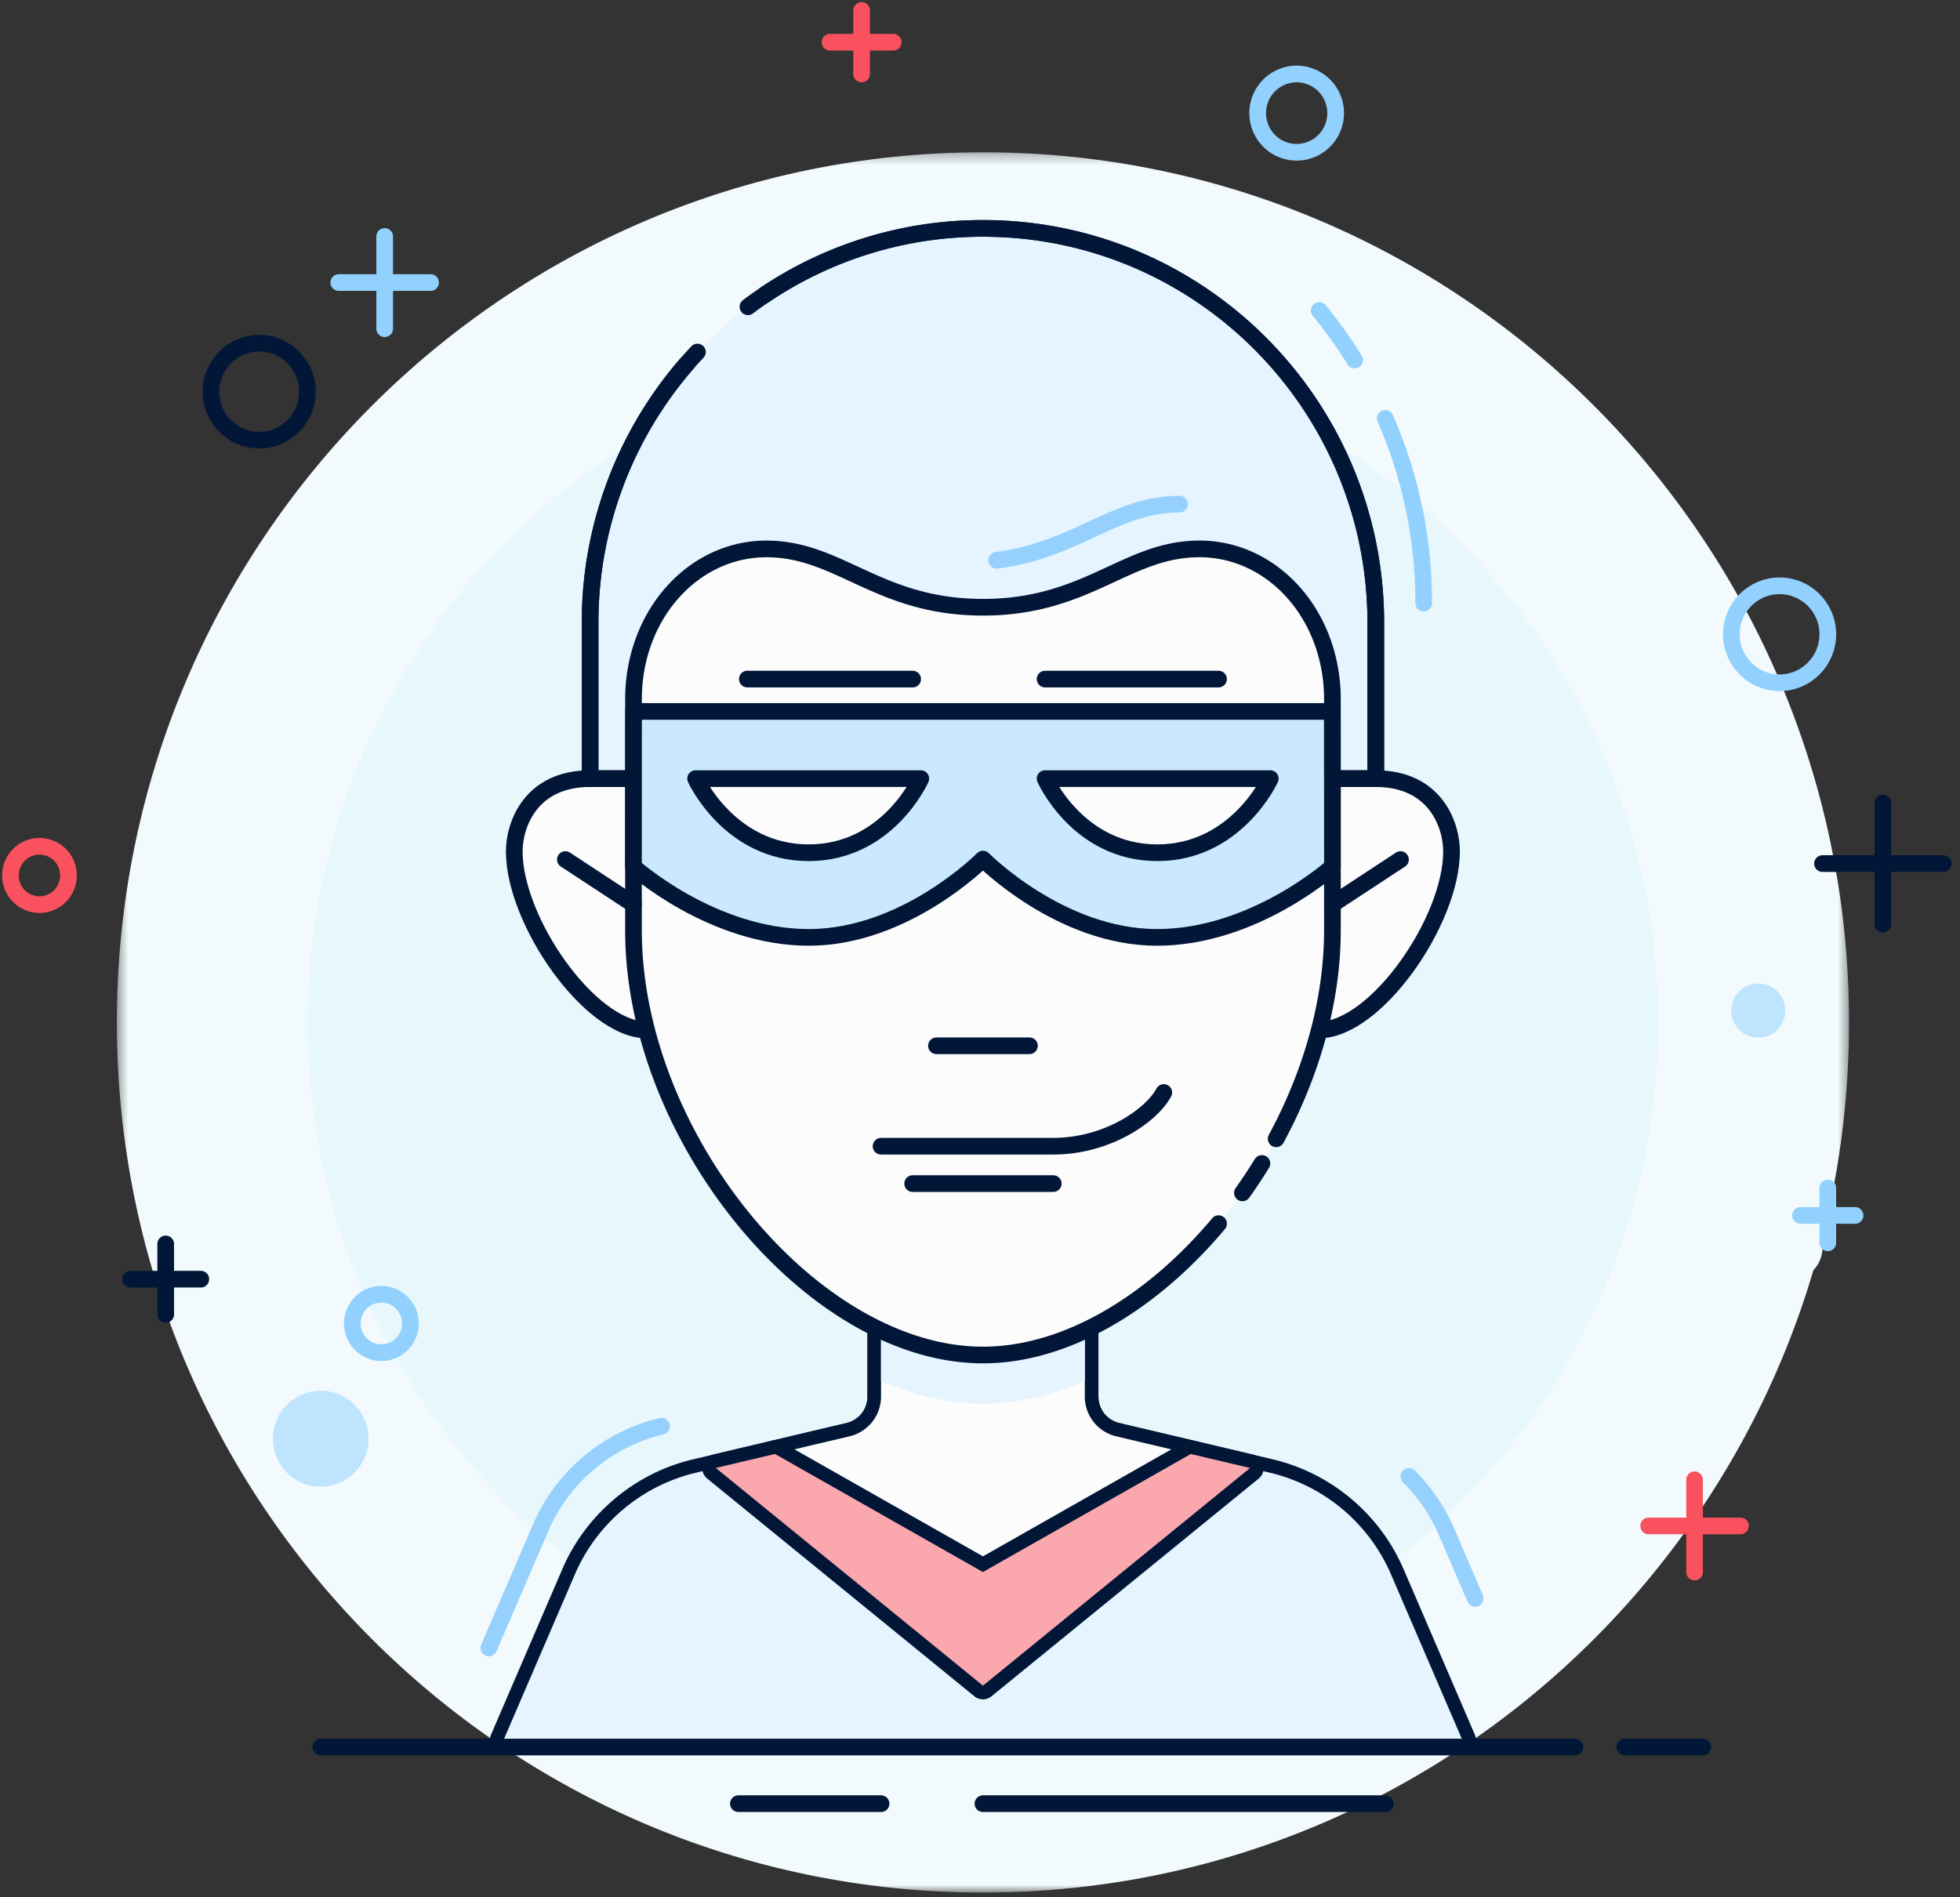
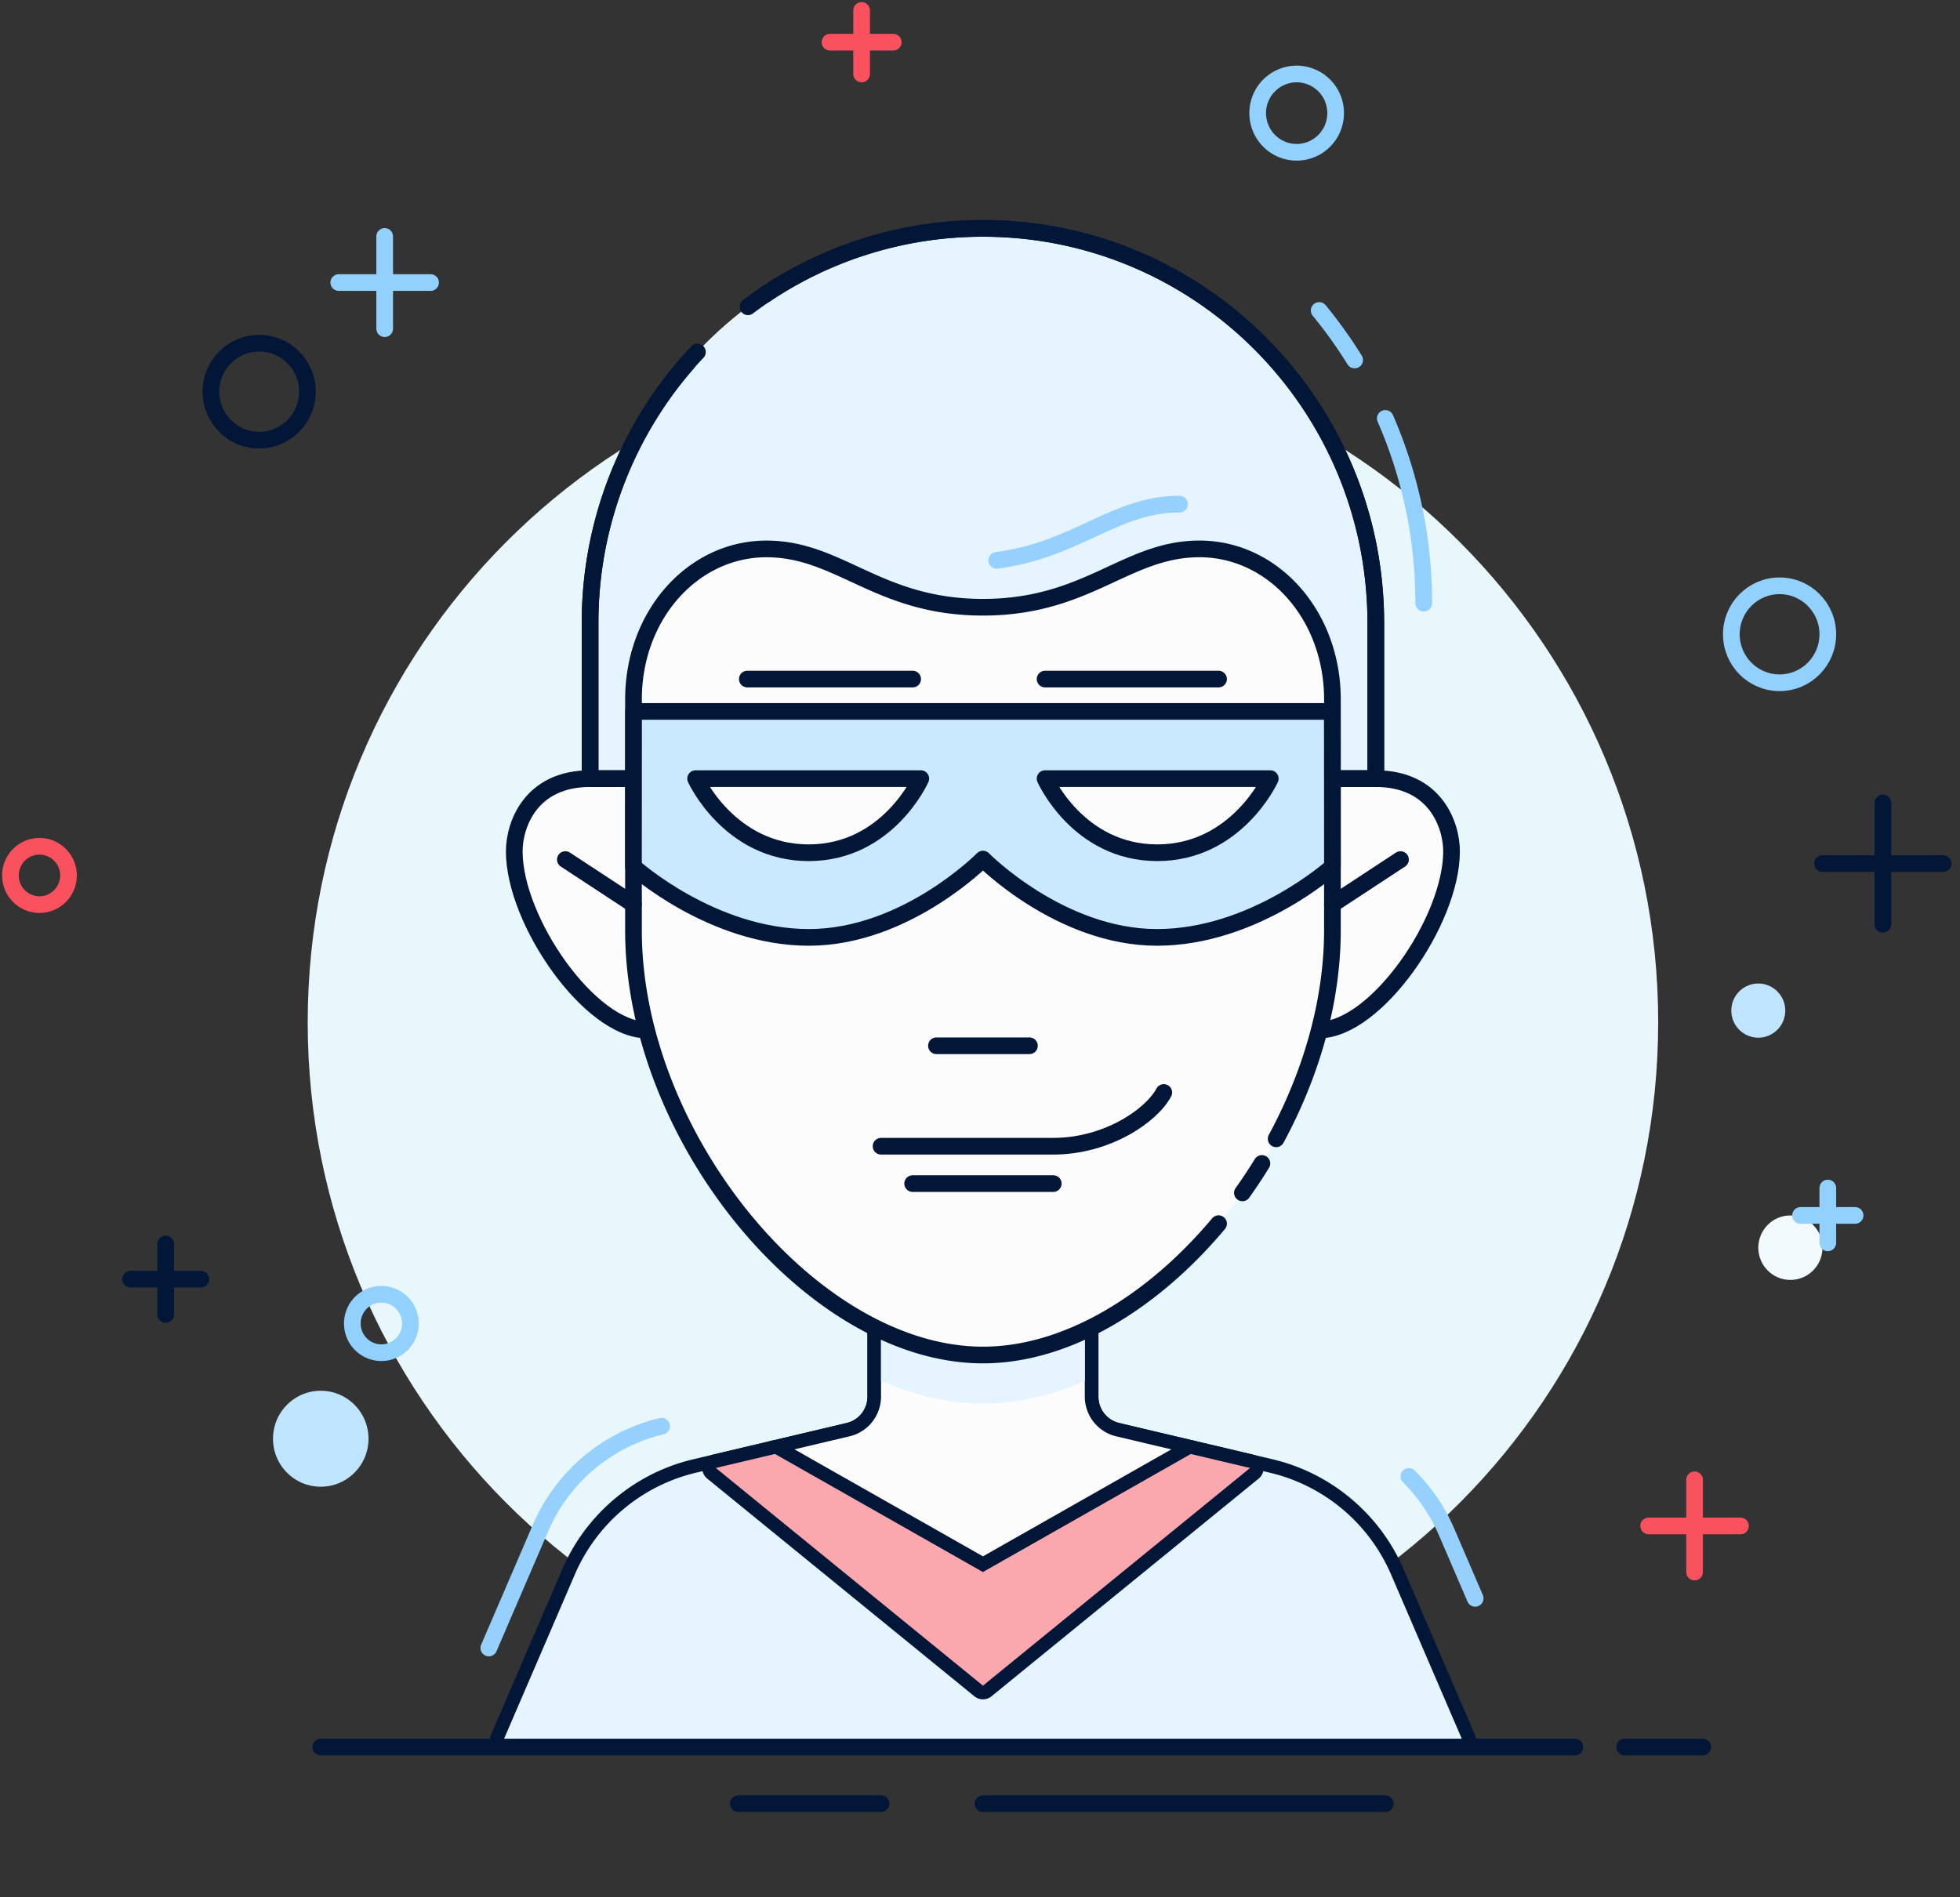
<svg xmlns="http://www.w3.org/2000/svg" height="182" viewBox="0 0 188 182" width="188">
  <rect x="0" y="0" width="188" height="182" fill="#333333" stroke="none" />
  <mask id="a" fill="#fff">
-     <path d="M.42 167.228h166.146V.278H.42z" fill-rule="evenodd" />
-   </mask>
+     </mask>
  <g fill="none" fill-rule="evenodd">
    <path d="M166.566 83.753c0 46.102-37.193 83.475-83.073 83.475S.42 129.855.42 83.753C.42 37.65 37.614.277 83.493.277c45.88 0 83.073 37.373 83.073 83.476" fill="#f2fafd" fill-rule="nonzero" mask="url(#a)" transform="translate(10.79 14.33)" />
    <path d="M159.05 98.083c0 35.944-28.997 65.083-64.768 65.083-35.77 0-64.767-29.14-64.767-65.083S58.512 33 94.282 33s64.77 29.14 64.77 65.083" fill="#e7f7fc" fill-rule="nonzero" />
    <path d="M48.29 167.597a.651.651 0 0 1-.546-.295.66.66 0 0 1-.053-.62l6.843-15.89c2.19-5.085 6.703-8.88 12.072-10.15l14.75-3.492a3.244 3.244 0 0 0 2.503-3.175v-6.328c0-.067.01-.133.03-.197.07-.22 1.786-5.39 10.396-5.39 8.608 0 10.326 5.17 10.394 5.39.02.064.03.13.03.197v6.328a3.246 3.246 0 0 0 2.503 3.175l14.753 3.492c5.368 1.27 9.88 5.065 12.07 10.15l6.842 15.89a.658.658 0 0 1-.598.915z" fill="#e5f4ff" fill-rule="nonzero" />
    <path d="M94.283 121.405c-9.082 0-10.944 5.61-11.018 5.848-.04.127-.06.26-.06.394v6.33a2.595 2.595 0 0 1-2 2.536l-14.75 3.49c-5.57 1.318-10.25 5.254-12.52 10.53l-6.842 15.888a1.32 1.32 0 0 0 .106 1.243c.24.37.65.59 1.09.59h91.984c.44 0 .85-.22 1.09-.59.242-.37.282-.836.108-1.24l-6.842-15.89c-2.27-5.275-6.95-9.21-12.52-10.53l-14.75-3.49a2.593 2.593 0 0 1-2-2.536v-6.33c0-.133-.02-.266-.06-.393-.074-.24-1.935-5.848-11.017-5.848m0 1.31c8.23 0 9.772 4.932 9.772 4.932v6.33a3.914 3.914 0 0 0 3.005 3.812l14.752 3.49a16.903 16.903 0 0 1 11.622 9.774l6.84 15.888H48.29l6.842-15.888a16.903 16.903 0 0 1 11.622-9.774l14.75-3.49a3.917 3.917 0 0 0 3.006-3.814v-6.33s1.543-4.93 9.773-4.93" fill="#021738" fill-rule="nonzero" />
    <path d="M63.46 136.82a16.9 16.9 0 0 0-11.62 9.775l-4.952 11.498m94.608-4.76l-2.748-6.384a16.935 16.935 0 0 0-3.607-5.31" stroke="#95d1fc" stroke-linecap="round" stroke-linejoin="round" stroke-width="1.6" />
    <path d="M30.766 167.6H151.06m-56.777 5.43h38.594m-62.05 0H84.51" stroke="#021738" stroke-linecap="round" stroke-linejoin="round" stroke-width="1.6" />
    <g fill-rule="nonzero">
      <path d="M94.283 151.466a.645.645 0 0 1-.32-.085l-19.946-11.324a.66.66 0 0 1-.325-.663.66.66 0 0 1 .497-.546l7.164-1.696a3.244 3.244 0 0 0 2.502-3.173v-6.33c0-.066.01-.132.03-.196.07-.22 1.787-5.39 10.396-5.39 8.608 0 10.326 5.17 10.395 5.39.02.065.03.13.03.198v6.33a3.243 3.243 0 0 0 2.502 3.173l7.165 1.697a.66.66 0 0 1 .497.546.66.66 0 0 1-.325.663l-19.941 11.32a.635.635 0 0 1-.32.086" fill="#fcfcfc" />
      <path d="M94.283 121.405c-9.082 0-10.944 5.61-11.018 5.848-.04.127-.06.26-.06.394v6.33a2.595 2.595 0 0 1-2 2.536l-7.165 1.695a1.315 1.315 0 0 0-.343 2.419l19.943 11.325a1.302 1.302 0 0 0 1.285 0l19.943-11.325c.468-.266.727-.793.65-1.327a1.309 1.309 0 0 0-.992-1.092l-7.167-1.695a2.595 2.595 0 0 1-2-2.537v-6.33c0-.133-.02-.266-.06-.393-.075-.24-1.936-5.848-11.018-5.848m0 1.31c8.23 0 9.772 4.932 9.772 4.932v6.33a3.914 3.914 0 0 0 3.005 3.812l7.165 1.694-19.943 11.325-19.944-11.326 7.165-1.696a3.916 3.916 0 0 0 3.005-3.814v-6.33s1.543-4.93 9.773-4.93" fill="#021738" />
      <path d="M94.283 162.366a.644.644 0 0 1-.41-.146l-25.625-20.882a.657.657 0 0 1 .262-1.146l5.68-1.346a.642.642 0 0 1 .47.066l19.623 11.143 19.622-11.143a.646.646 0 0 1 .472-.069l5.678 1.345a.657.657 0 0 1 .264 1.147L94.694 162.22a.646.646 0 0 1-.41.146" fill="#fba7ae" />
      <path d="M114.226 138.173a1.3 1.3 0 0 0-.642.17l-19.3 10.96-19.304-10.96a1.296 1.296 0 0 0-.94-.135l-5.68 1.344a1.308 1.308 0 0 0-.973.984c-.11.488.063.996.45 1.312l25.623 20.88a1.296 1.296 0 0 0 1.643.001l25.625-20.883c.386-.316.56-.824.45-1.312s-.49-.87-.973-.984l-5.68-1.343a1.322 1.322 0 0 0-.3-.035m0 1.312l5.68 1.343-25.622 20.882-25.624-20.883 5.68-1.343L94.28 150.81l19.943-11.326" fill="#021738" />
      <path d="M104.055 132.485v-4.838s-1.543-4.93-9.772-4.93c-8.23 0-9.773 4.93-9.773 4.93v4.838c3.208 1.393 6.506 2.17 9.773 2.17 3.266 0 6.564-.777 9.772-2.17" fill="#e5f4ff" />
    </g>
    <path d="M162.54 141.96v8.85m-4.403-4.424h8.806M82.645 1v6.095m-3.033-3.048h6.065" stroke="#f9515d" stroke-linecap="round" stroke-linejoin="round" stroke-width="1.6" />
    <path d="M60.762 74.695h-4.16c-5.71 0-7.274 4.43-7.274 6.982 0 6.678 7.273 17.13 12.696 17.13z" fill="#fcfcfc" fill-rule="nonzero" />
    <path d="M60.762 74.695h-4.16c-5.71 0-7.274 4.43-7.274 6.982 0 6.678 7.273 17.13 12.696 17.13z" stroke="#021738" stroke-linecap="round" stroke-linejoin="round" stroke-width="1.6" />
    <path d="M127.795 74.695h4.16c5.71 0 7.274 4.43 7.274 6.982 0 6.678-7.275 17.13-12.697 17.13l1.26-24.112h.002z" fill="#fcfcfc" fill-rule="nonzero" />
    <path d="M127.795 74.695h4.16c5.71 0 7.274 4.43 7.274 6.982 0 6.678-7.275 17.13-12.697 17.13l1.26-24.112h.002z" stroke="#021738" stroke-linecap="round" stroke-linejoin="round" stroke-width="1.6" />
    <path d="M94.283 21.91c-20.812 0-37.68 16.954-37.68 37.866v14.92h4.16V89.25c0 19.824 17.2 40.74 33.52 40.74s33.52-20.916 33.52-40.742V74.694h4.16v-14.92c0-20.91-16.87-37.864-37.68-37.864" fill="#fcfcfc" fill-rule="nonzero" />
    <path d="M94.283 21.91c-20.812 0-37.68 16.954-37.68 37.866v14.92h4.16v-7.602c0-8.1 5.71-14.435 12.75-14.435s10.703 5.595 20.77 5.595c10.066 0 13.73-5.597 20.77-5.597s12.75 6.333 12.75 14.434v7.6h4.16V59.777c0-20.912-16.87-37.865-37.68-37.865" fill="#e5f4ff" fill-rule="nonzero" />
    <path d="M129.935 34.535a44.26 44.26 0 0 0-3.4-4.75M136.56 57.86a44.18 44.18 0 0 0-3.683-17.72" stroke="#92d1fd" stroke-linecap="round" stroke-linejoin="round" stroke-width="1.6" />
    <path d="M95.604 53.755c7.717-1.01 11.303-5.392 17.532-5.392" stroke="#95d1fc" stroke-linecap="round" stroke-linejoin="round" stroke-width="1.6" />
    <path d="M89.822 100.323h8.92M87.54 113.545h13.486M84.51 109.96h16.516c5.18 0 9.43-2.947 10.603-5.156m16.173-18.054l6.532-4.29m-73.573 4.29l-6.532-4.29" stroke="#021738" stroke-linecap="round" stroke-linejoin="round" stroke-width="1.6" />
    <path d="M35.346 138.022c0 2.542-2.05 4.602-4.58 4.602s-4.58-2.06-4.58-4.602 2.05-4.603 4.58-4.603 4.58 2.06 4.58 4.6M171.24 96.95a2.594 2.594 0 0 1-2.587 2.598 2.592 2.592 0 0 1-2.587-2.6 2.593 2.593 0 0 1 2.587-2.598 2.593 2.593 0 0 1 2.586 2.6" fill="#bee4fe" fill-rule="nonzero" />
    <path d="M128.112 10.85c0 2.076-1.673 3.758-3.738 3.758-2.064 0-3.738-1.682-3.738-3.757a3.747 3.747 0 0 1 3.738-3.754 3.747 3.747 0 0 1 3.738 3.756v-.002zM39.366 126.965c0 1.546-1.248 2.8-2.786 2.8s-2.785-1.254-2.785-2.8 1.247-2.8 2.785-2.8 2.786 1.254 2.786 2.8z" stroke="#92d1fd" stroke-linecap="round" stroke-linejoin="round" stroke-width="1.6" />
    <path d="M6.57 83.984c0 1.546-1.247 2.8-2.785 2.8S1 85.53 1 83.984c0-1.547 1.247-2.8 2.785-2.8s2.785 1.253 2.785 2.8z" stroke="#f9515d" stroke-linecap="round" stroke-linejoin="round" stroke-width="1.6" />
    <path d="M29.486 37.575c0 2.568-2.072 4.65-4.628 4.65-2.555 0-4.627-2.082-4.627-4.65s2.074-4.65 4.63-4.65c2.555 0 4.627 2.082 4.627 4.65z" stroke="#021738" stroke-linecap="round" stroke-linejoin="round" stroke-width="1.6" />
    <path d="M175.32 60.85c0 2.567-2.07 4.648-4.626 4.648s-4.627-2.08-4.627-4.65c0-2.567 2.07-4.65 4.627-4.65 2.555 0 4.627 2.083 4.627 4.65v.002z" stroke="#92d1fd" stroke-linecap="round" stroke-linejoin="round" stroke-width="1.6" />
    <path d="M174.81 119.694c0 1.708-1.38 3.093-3.08 3.093s-3.077-1.385-3.077-3.093c0-1.71 1.378-3.094 3.078-3.094s3.08 1.385 3.08 3.094" fill="#f2fafd" fill-rule="nonzero" />
    <path d="M180.6 77.025v11.64m-5.79-5.82h11.582" stroke="#021738" stroke-linecap="round" stroke-linejoin="round" stroke-width="1.6" />
    <path d="M36.898 22.682v8.85m-4.403-4.426H41.3m134.02 86.866v5.257m-2.615-2.63h5.232" stroke="#92d1fd" stroke-linecap="round" stroke-linejoin="round" stroke-width="1.6" />
    <path d="M15.894 119.334v6.764m-3.366-3.382h6.732M66.895 33.77A37.829 37.829 0 0 0 56.6 59.775v14.92h4.162v14.553c0 19.825 17.2 40.742 33.52 40.742 8.042 0 16.295-5.077 22.6-12.6m5.525-8.142c3.35-6.194 5.396-13.16 5.396-20V74.696h4.16v-14.92c0-20.91-16.87-37.864-37.68-37.864a37.4 37.4 0 0 0-22.538 7.517m47.425 85.007a49.222 49.222 0 0 0 1.87-2.822" stroke="#021738" stroke-linecap="round" stroke-linejoin="round" stroke-width="1.6" />
    <path d="M65.885 34.886a37.83 37.83 0 0 0-9.284 24.89v14.92h4.163v-7.602c0-8.1 5.712-14.435 12.75-14.435 7.04 0 10.705 5.595 20.77 5.595 10.066 0 13.732-5.597 20.77-5.597 7.04 0 12.75 6.333 12.75 14.434v7.6h4.162v-14.92c0-20.91-16.87-37.862-37.68-37.862a37.374 37.374 0 0 0-20.932 6.373" stroke="#021738" stroke-linecap="round" stroke-linejoin="round" stroke-width="1.6" />
    <path d="M127.79 68.248H60.775c-.008-1.58-.014 14.902-.014 14.902s7.526 6.776 16.823 6.776 16.7-7.513 16.7-7.513 7.4 7.513 16.697 7.513c9.298 0 16.823-6.776 16.823-6.776s-.006-16.482-.014-14.902" fill="#cae8fe" fill-rule="nonzero" />
    <path d="M127.79 68.248H60.775c-.008-1.58-.014 14.902-.014 14.902s7.526 6.776 16.823 6.776 16.7-7.513 16.7-7.513 7.4 7.513 16.697 7.513c9.298 0 16.823-6.776 16.823-6.776s-.006-16.482-.014-14.902z" stroke="#021738" stroke-linecap="round" stroke-linejoin="round" stroke-width="1.6" />
    <path d="M88.322 74.695s-3.146 7.11-10.76 7.11-10.84-7.11-10.84-7.11z" fill="#fcfcfc" fill-rule="nonzero" />
    <path d="M88.322 74.695s-3.146 7.11-10.76 7.11-10.84-7.11-10.84-7.11z" stroke="#021738" stroke-linecap="round" stroke-linejoin="round" stroke-width="1.6" />
    <path d="M100.243 74.695s3.147 7.11 10.76 7.11c7.614 0 10.84-7.11 10.84-7.11z" fill="#fcfcfc" fill-rule="nonzero" />
    <path d="M100.243 74.695s3.147 7.11 10.76 7.11c7.614 0 10.84-7.11 10.84-7.11zm-12.703-9.55H71.683zm29.34 0h-16.637zM155.838 167.6h7.485z" stroke="#021738" stroke-linecap="round" stroke-linejoin="round" stroke-width="1.6" />
  </g>
</svg>